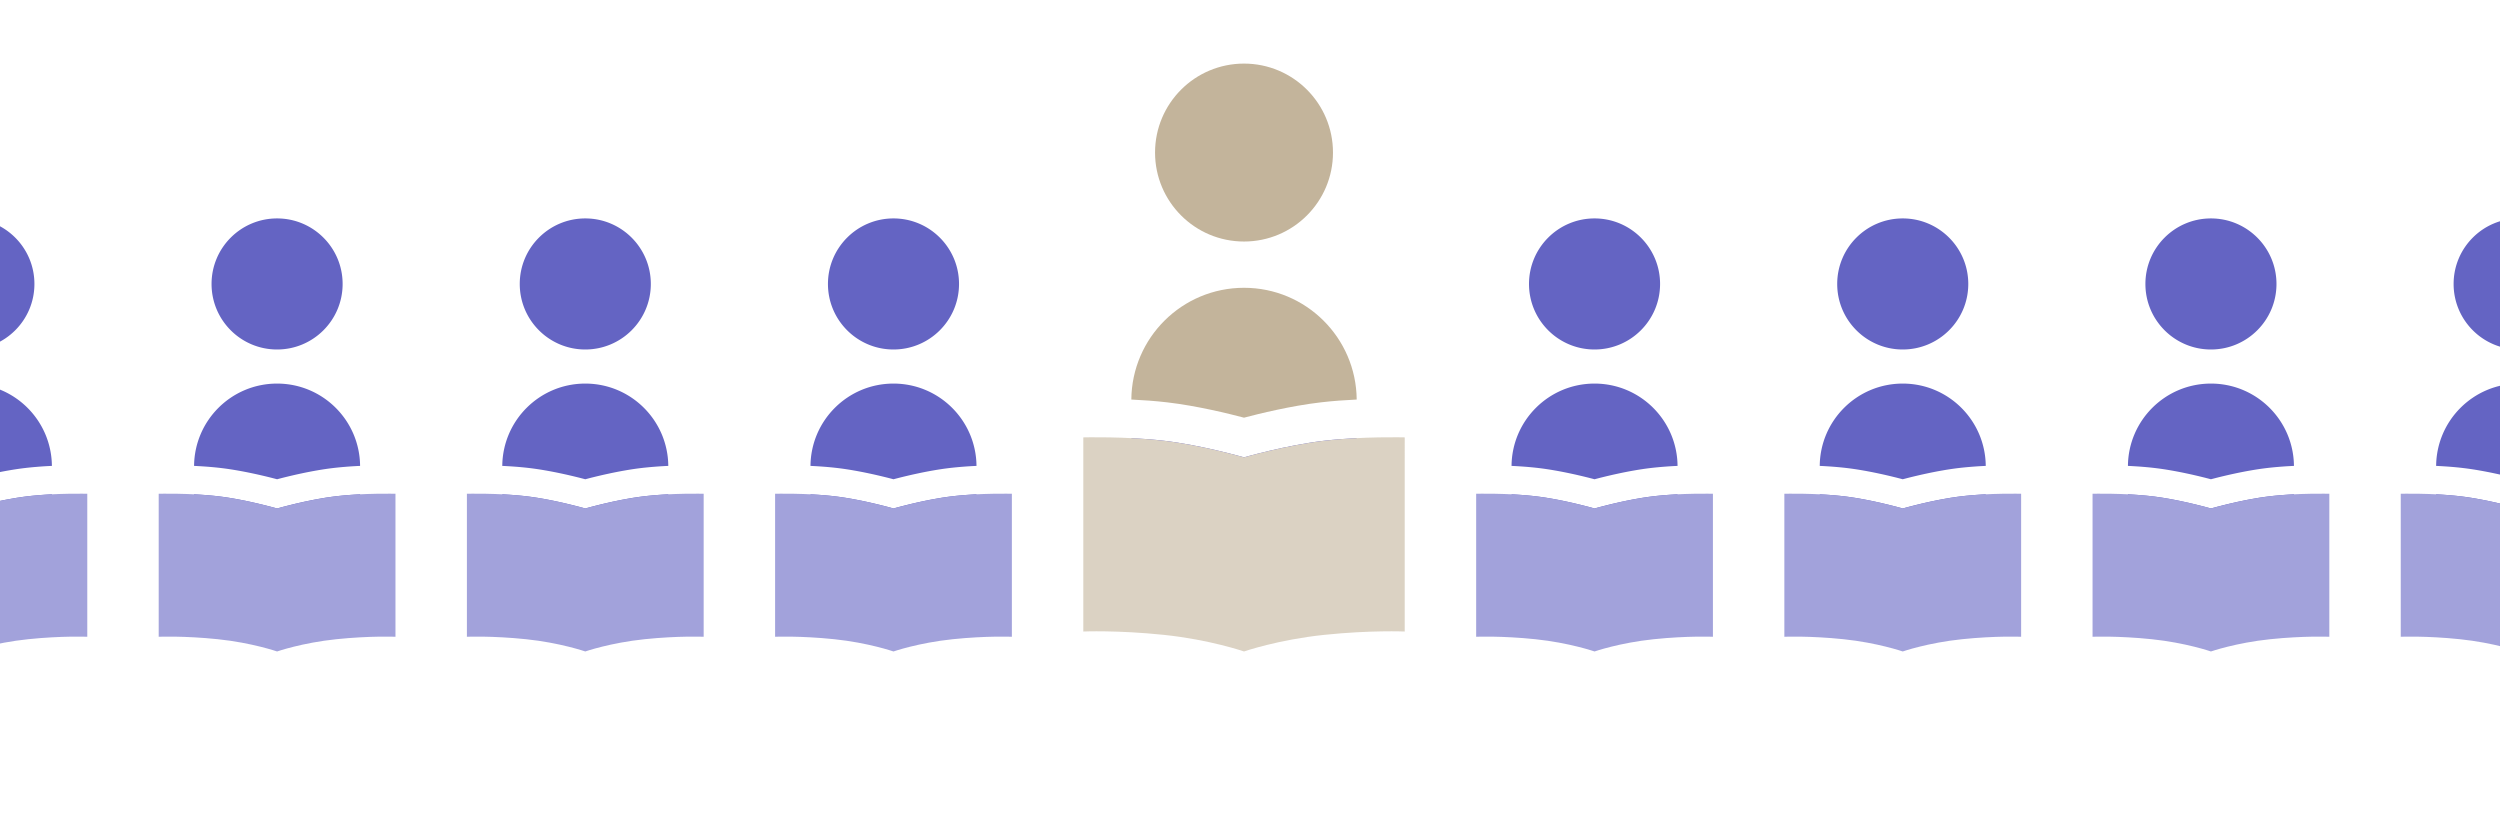
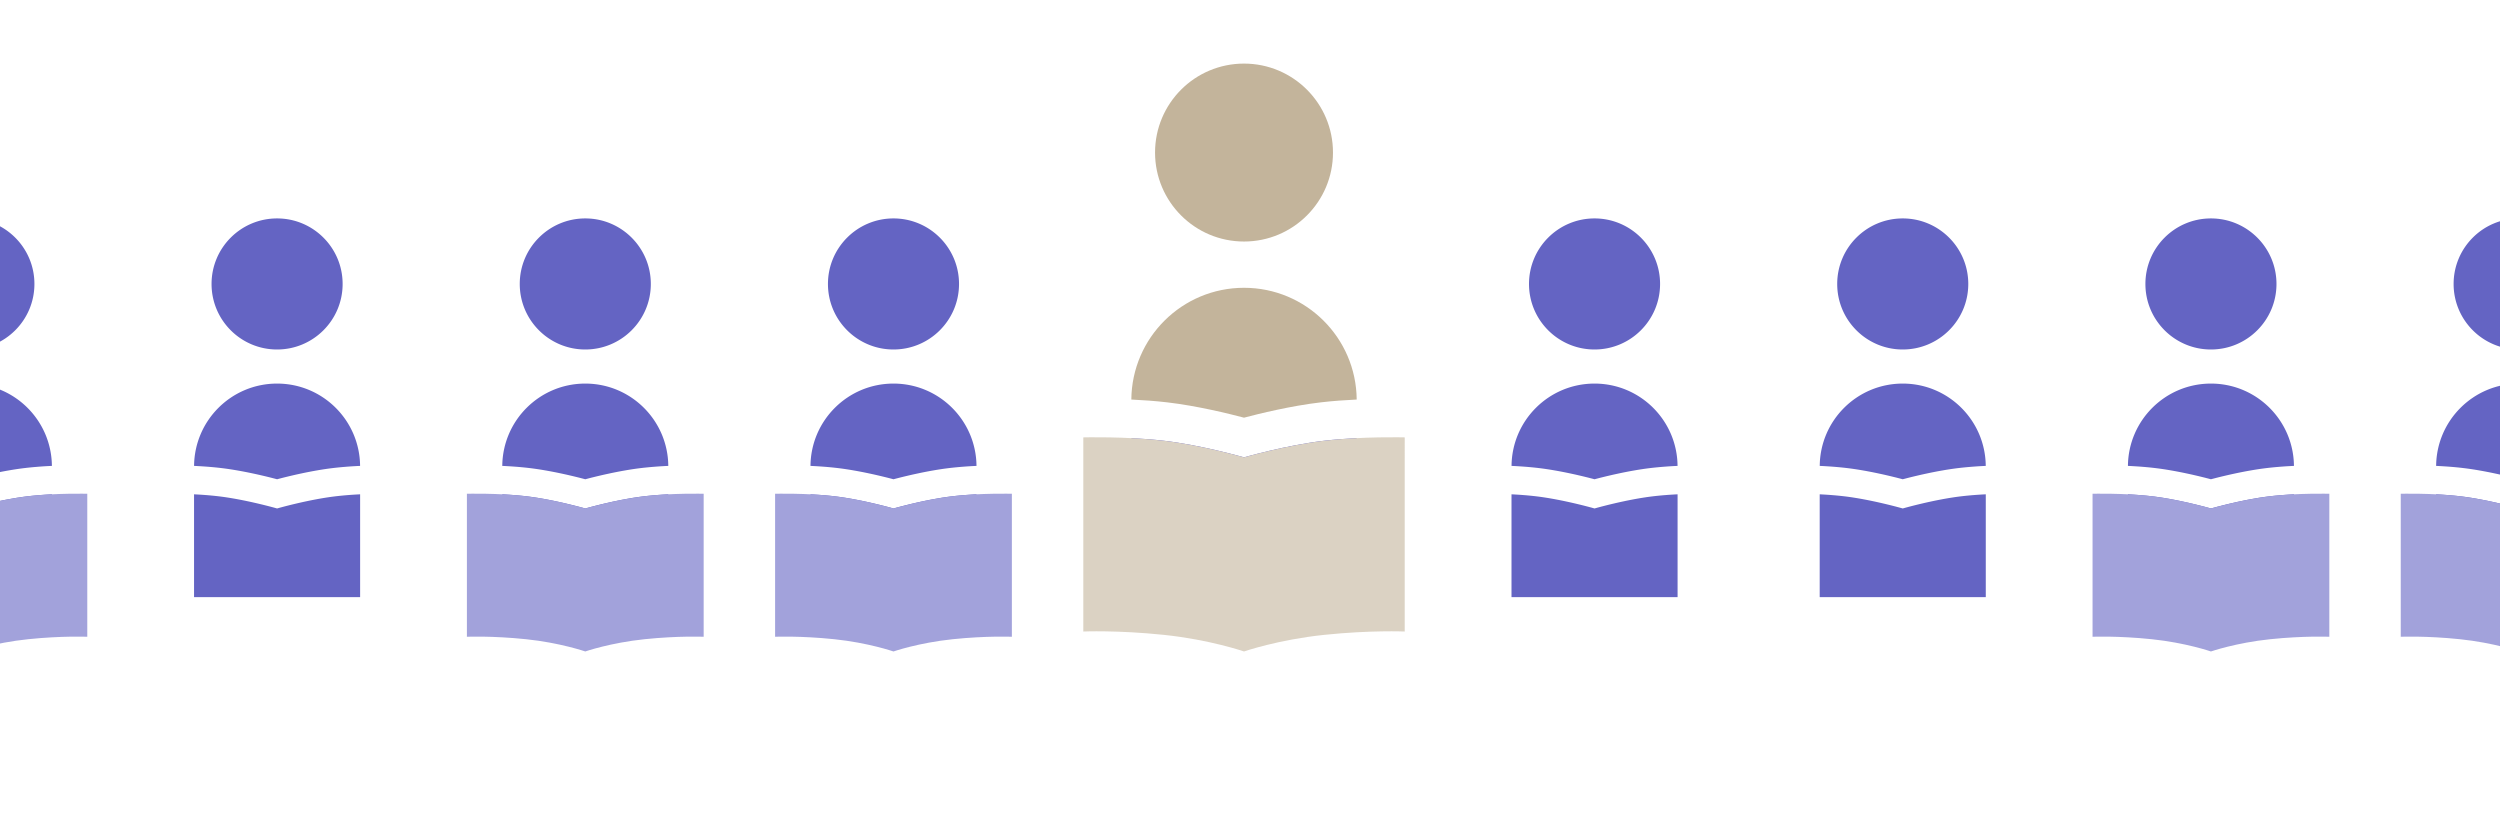
<svg xmlns="http://www.w3.org/2000/svg" viewBox="0 0 560 185.101">
  <defs>
    <clipPath id="a">
      <path fill="none" d="M0 0h560v185.101H0z" />
    </clipPath>
  </defs>
  <g clip-path="url(#a)">
    <path fill="#6464c3" d="M62.067 78.286c8.107 0 14.68-6.572 14.68-14.679s-6.573-14.68-14.68-14.68-14.679 6.572-14.679 14.68 6.572 14.68 14.679 14.68zm-12.696 26.535c4.971.579 10.268 1.887 12.695 2.532 2.428-.644 7.725-1.953 12.696-2.532a87.115 87.115 0 015.898-.461c-.088-10.199-8.375-18.439-18.593-18.439s-18.505 8.241-18.593 18.439c1.881.089 3.917.23 5.897.461zm31.297 28.932v-23.026a81.184 81.184 0 00-5.342.425c-6.262.73-13.259 2.745-13.259 2.745s-6.998-2.015-13.259-2.745a81.172 81.172 0 00-5.342-.424v23.026h37.203z" />
-     <path fill="#a2a2db" d="M75.326 111.152c-6.261.73-13.26 2.745-13.26 2.745s-6.997-2.015-13.258-2.745c-6.262-.73-13.26-.549-13.26-.549v32.034s5.631-.245 13.26.548c7.629.794 13.259 2.743 13.259 2.743s5.63-1.95 13.26-2.743c7.628-.793 13.259-.548 13.259-.548v-32.034s-6.998-.18-13.26.549z" />
    <path fill="#6464c3" d="M-6.97 78.286c8.107 0 14.68-6.572 14.68-14.679s-6.573-14.68-14.68-14.68-14.679 6.572-14.679 14.68 6.572 14.68 14.679 14.68zm-12.695 26.535c4.971.579 10.268 1.887 12.695 2.532 2.428-.644 7.725-1.953 12.696-2.532a87.115 87.115 0 015.898-.461c-.088-10.199-8.375-18.439-18.593-18.439s-18.505 8.241-18.593 18.439c1.881.089 3.917.23 5.897.461zm31.297 28.932v-23.026a81.184 81.184 0 00-5.342.425c-6.262.73-13.259 2.745-13.259 2.745s-6.998-2.015-13.259-2.745a81.172 81.172 0 00-5.342-.424v23.026h37.202z" />
    <path fill="#a2a2db" d="M6.29 111.152c-6.262.73-13.26 2.745-13.26 2.745s-6.997-2.015-13.259-2.745c-6.261-.73-13.259-.549-13.259-.549v32.034s5.63-.245 13.26.548c7.628.794 13.258 2.743 13.258 2.743s5.63-1.95 13.26-2.743c7.628-.793 13.259-.548 13.259-.548v-32.034s-6.998-.18-13.26.549z" />
    <path fill="#6464c3" d="M131.104 78.286c8.107 0 14.68-6.572 14.68-14.679s-6.573-14.68-14.68-14.68-14.679 6.572-14.679 14.68 6.572 14.68 14.679 14.68zm-12.696 26.535c4.971.579 10.268 1.887 12.695 2.532 2.428-.644 7.725-1.953 12.696-2.532a87.115 87.115 0 015.898-.461c-.088-10.199-8.375-18.439-18.593-18.439s-18.505 8.241-18.593 18.439c1.881.089 3.917.23 5.897.461zm31.297 28.932v-23.026a81.184 81.184 0 00-5.342.425c-6.262.73-13.259 2.745-13.259 2.745s-6.998-2.015-13.259-2.745a81.172 81.172 0 00-5.342-.424v23.026h37.203z" />
    <path fill="#a2a2db" d="M144.363 111.152c-6.262.73-13.26 2.745-13.26 2.745s-6.997-2.015-13.259-2.745c-6.261-.73-13.259-.549-13.259-.549v32.034s5.63-.245 13.26.548c7.628.794 13.259 2.743 13.259 2.743s5.63-1.95 13.26-2.743c7.627-.793 13.258-.548 13.258-.548v-32.034s-6.997-.18-13.259.549z" />
    <path fill="#6464c3" d="M200.141 78.286c8.107 0 14.68-6.572 14.68-14.679s-6.573-14.68-14.68-14.68-14.679 6.572-14.679 14.68 6.572 14.68 14.679 14.68zm-12.696 26.535c4.971.579 10.268 1.887 12.695 2.532 2.428-.644 7.725-1.953 12.696-2.532a87.115 87.115 0 015.898-.461c-.088-10.199-8.375-18.439-18.593-18.439s-18.505 8.241-18.593 18.439c1.881.089 3.917.23 5.897.461zm31.297 28.932v-23.026a81.184 81.184 0 00-5.342.425c-6.262.73-13.259 2.745-13.259 2.745s-6.998-2.015-13.259-2.745a81.172 81.172 0 00-5.342-.424v23.026h37.203z" />
    <path fill="#a2a2db" d="M213.4 111.152c-6.262.73-13.26 2.745-13.26 2.745s-6.997-2.015-13.259-2.745c-6.261-.73-13.259-.549-13.259-.549v32.034s5.63-.245 13.26.548c7.628.794 13.258 2.743 13.258 2.743s5.631-1.95 13.26-2.743c7.628-.793 13.259-.548 13.259-.548v-32.034s-6.998-.18-13.26.549z" />
    <path fill="#c3b49b" d="M278.659 54.101c11.006 0 19.929-8.922 19.929-19.928s-8.923-19.928-19.929-19.928-19.927 8.922-19.927 19.928 8.922 19.928 19.927 19.928zm-17.235 36.022c6.748.786 13.939 2.562 17.235 3.437 3.296-.875 10.487-2.651 17.235-3.437 2.688-.314 5.452-.506 8.007-.626-.12-13.845-11.369-25.032-25.241-25.032s-25.122 11.187-25.241 25.032c2.554.121 5.318.312 8.006.626z" />
    <path fill="#6464c3" d="M303.911 129.4V98.14c-2.34.117-4.831.294-7.252.577-8.501.99-18 3.726-18 3.726s-9.5-2.736-18-3.726c-2.42-.283-4.913-.46-7.253-.577v31.26h50.505z" />
    <path fill="#dbd2c3" d="M296.66 98.718c-8.502.99-18.001 3.726-18.001 3.726s-9.5-2.736-18-3.726c-8.5-.991-18-.745-18-.745v43.487s7.643-.333 18 .745c10.356 1.077 18 3.723 18 3.723s7.644-2.646 18-3.723c10.356-1.078 18-.745 18-.745V97.973s-9.5-.246-18 .745z" />
    <path fill="#6464c3" d="M357.177 78.286c8.107 0 14.68-6.572 14.68-14.679s-6.573-14.68-14.68-14.68-14.679 6.572-14.679 14.68 6.572 14.68 14.679 14.68zm-12.695 26.535c4.971.579 10.268 1.887 12.695 2.532 2.428-.644 7.725-1.953 12.696-2.532a87.115 87.115 0 015.898-.461c-.088-10.199-8.375-18.439-18.593-18.439s-18.505 8.241-18.593 18.439c1.881.089 3.917.23 5.897.461zm31.297 28.932v-23.026a81.184 81.184 0 00-5.342.425c-6.262.73-13.259 2.745-13.259 2.745s-6.998-2.015-13.259-2.745a81.172 81.172 0 00-5.342-.424v23.026h37.203z" />
-     <path fill="#a2a2db" d="M370.437 111.152c-6.262.73-13.26 2.745-13.26 2.745s-6.998-2.015-13.259-2.745-13.26-.549-13.26-.549v32.034s5.631-.245 13.26.548c7.629.794 13.26 2.743 13.26 2.743s5.63-1.95 13.259-2.743c7.628-.793 13.259-.548 13.259-.548v-32.034s-6.998-.18-13.26.549z" />
    <path fill="#6464c3" d="M426.214 78.286c8.107 0 14.68-6.572 14.68-14.679s-6.573-14.68-14.68-14.68-14.679 6.572-14.679 14.68 6.572 14.68 14.679 14.68zm-12.696 26.535c4.971.579 10.268 1.887 12.695 2.532 2.428-.644 7.725-1.953 12.696-2.532a87.115 87.115 0 015.898-.461c-.088-10.199-8.375-18.439-18.593-18.439s-18.505 8.241-18.593 18.439c1.881.089 3.917.23 5.897.461zm31.297 28.932v-23.026a81.184 81.184 0 00-5.342.425c-6.262.73-13.259 2.745-13.259 2.745s-6.998-2.015-13.259-2.745a81.172 81.172 0 00-5.342-.424v23.026h37.203z" />
-     <path fill="#a2a2db" d="M439.473 111.152c-6.262.73-13.26 2.745-13.26 2.745s-6.997-2.015-13.258-2.745c-6.262-.73-13.26-.549-13.26-.549v32.034s5.63-.245 13.26.548c7.629.794 13.259 2.743 13.259 2.743s5.63-1.95 13.26-2.743c7.628-.793 13.258-.548 13.258-.548v-32.034s-6.997-.18-13.259.549z" />
    <path fill="#6464c3" d="M495.251 78.286c8.107 0 14.68-6.572 14.68-14.679s-6.573-14.68-14.68-14.68-14.679 6.572-14.679 14.68 6.572 14.68 14.679 14.68zm-12.696 26.535c4.971.579 10.268 1.887 12.695 2.532 2.428-.644 7.725-1.953 12.696-2.532a87.115 87.115 0 015.898-.461c-.088-10.199-8.375-18.439-18.593-18.439s-18.505 8.241-18.593 18.439c1.881.089 3.917.23 5.897.461zm31.297 28.932v-23.026a81.184 81.184 0 00-5.342.425c-6.262.73-13.259 2.745-13.259 2.745s-6.998-2.015-13.259-2.745a81.172 81.172 0 00-5.342-.424v23.026h37.203z" />
    <path fill="#a2a2db" d="M508.51 111.152c-6.262.73-13.26 2.745-13.26 2.745s-6.997-2.015-13.258-2.745c-6.262-.73-13.26-.549-13.26-.549v32.034s5.63-.245 13.26.548c7.628.794 13.259 2.743 13.259 2.743s5.63-1.95 13.26-2.743c7.627-.793 13.258-.548 13.258-.548v-32.034s-6.997-.18-13.259.549z" />
    <path fill="#6464c3" d="M564.288 78.286c8.107 0 14.68-6.572 14.68-14.679s-6.573-14.68-14.68-14.68-14.679 6.572-14.679 14.68 6.572 14.68 14.679 14.68zm-12.696 26.535c4.971.579 10.268 1.887 12.695 2.532 2.428-.644 7.725-1.953 12.696-2.532a87.115 87.115 0 015.898-.461c-.088-10.199-8.375-18.439-18.593-18.439s-18.505 8.241-18.593 18.439c1.881.089 3.917.23 5.897.461zm31.297 28.932v-23.026a81.184 81.184 0 00-5.342.425c-6.262.73-13.259 2.745-13.259 2.745s-6.998-2.015-13.259-2.745a81.172 81.172 0 00-5.342-.424v23.026h37.203z" />
    <path fill="#a2a2db" d="M577.547 111.152c-6.262.73-13.26 2.745-13.26 2.745s-6.997-2.015-13.259-2.745c-6.261-.73-13.259-.549-13.259-.549v32.034s5.63-.245 13.26.548c7.628.794 13.258 2.743 13.258 2.743s5.631-1.95 13.26-2.743c7.628-.793 13.259-.548 13.259-.548v-32.034s-6.998-.18-13.26.549z" />
  </g>
</svg>